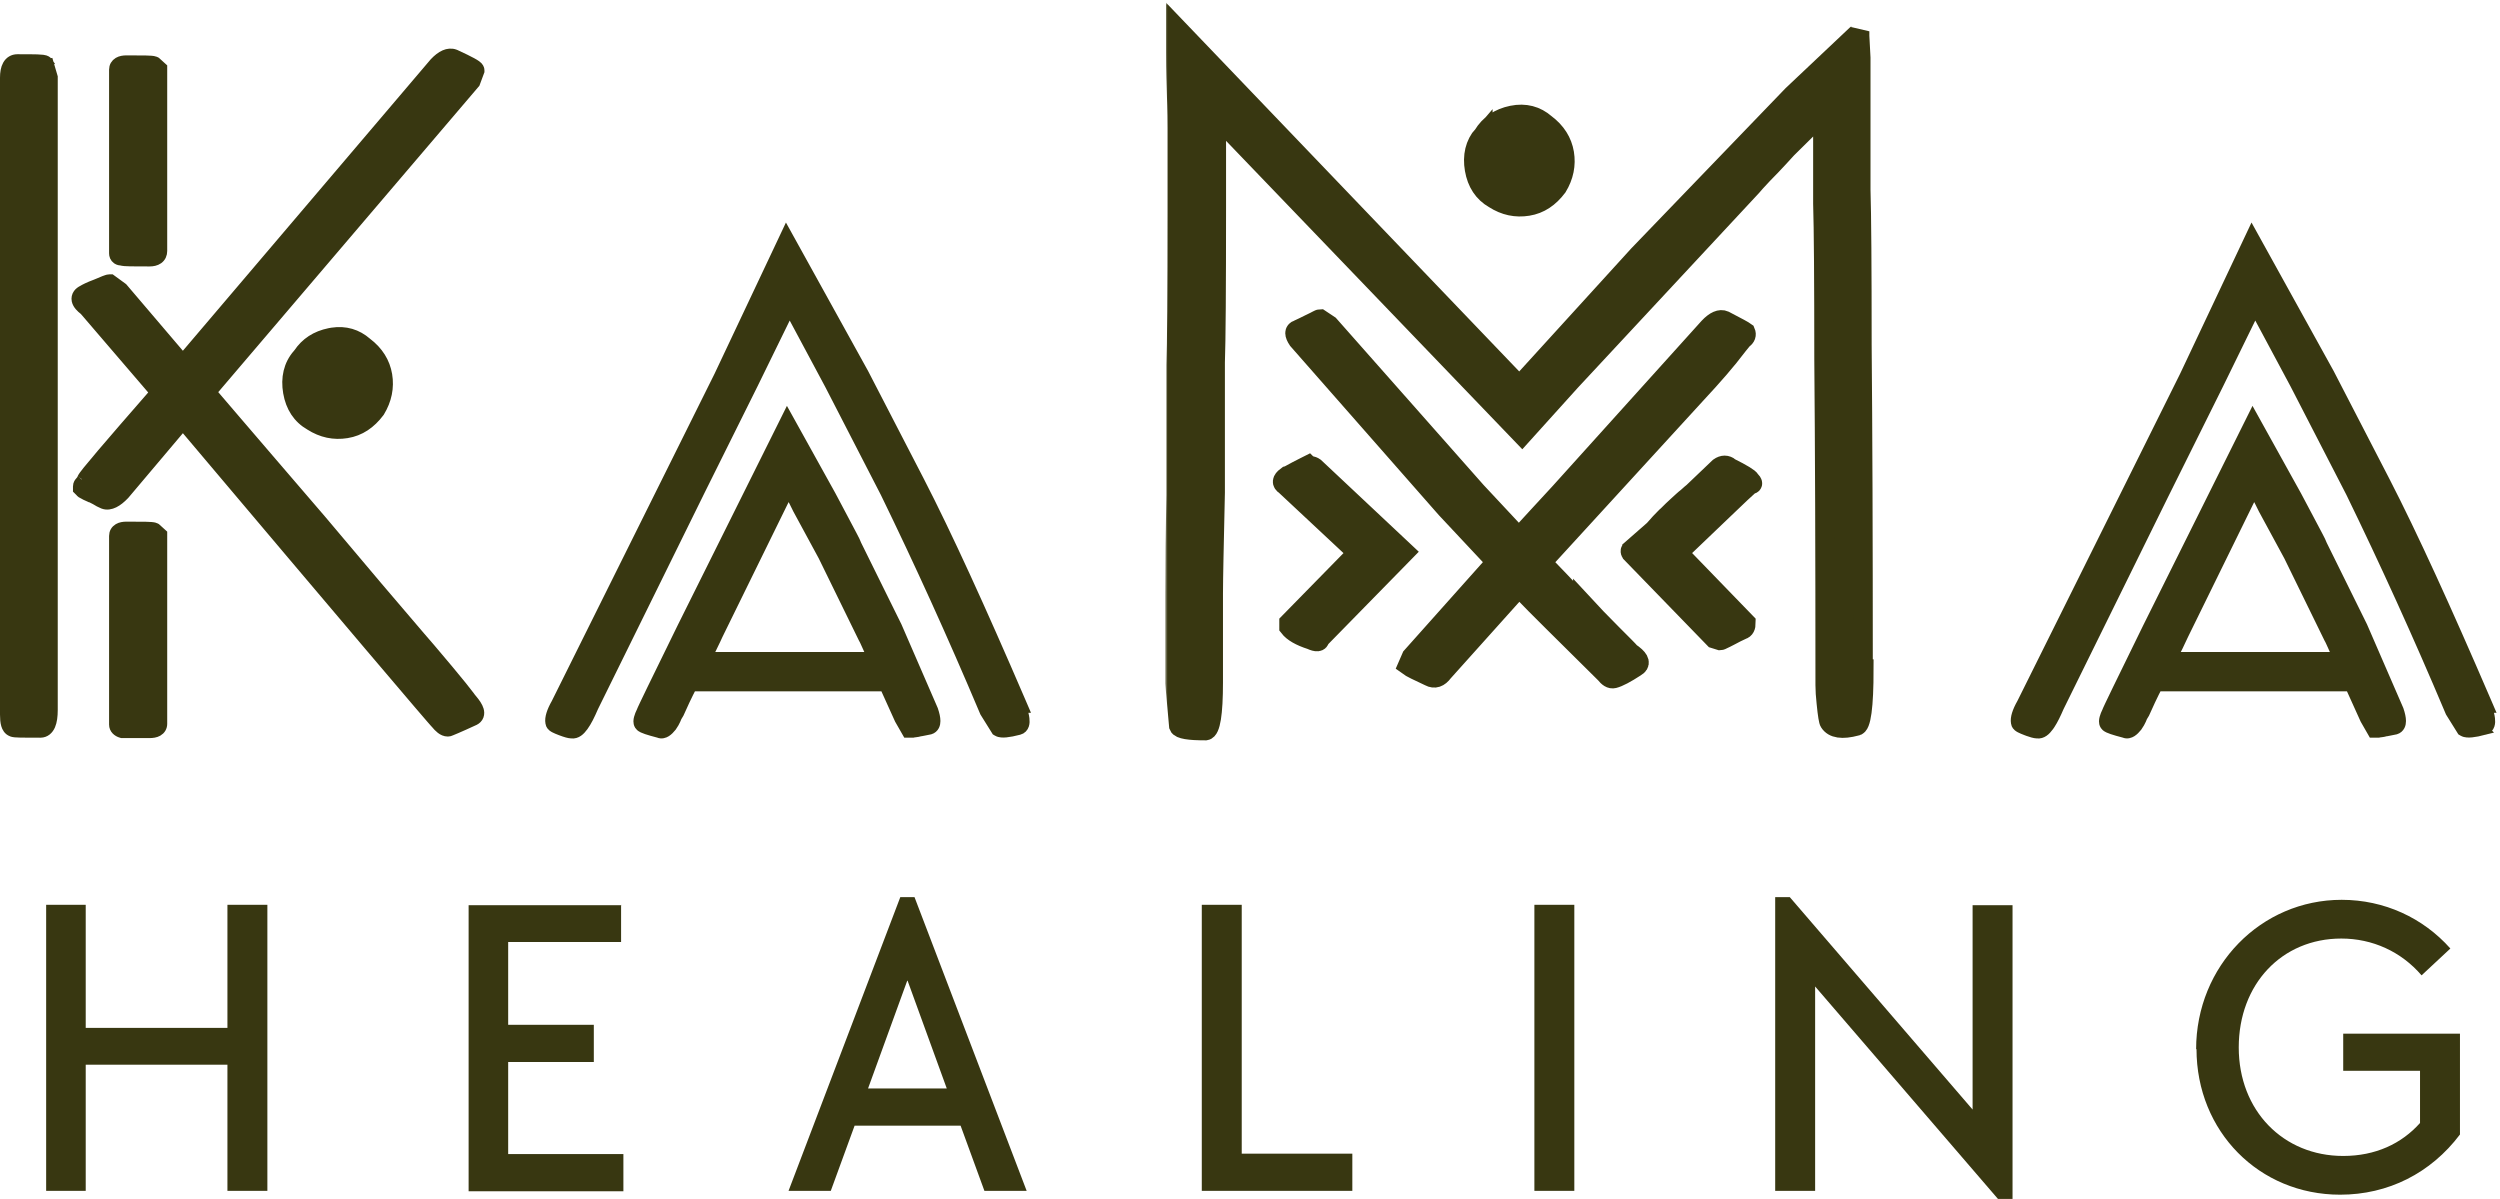
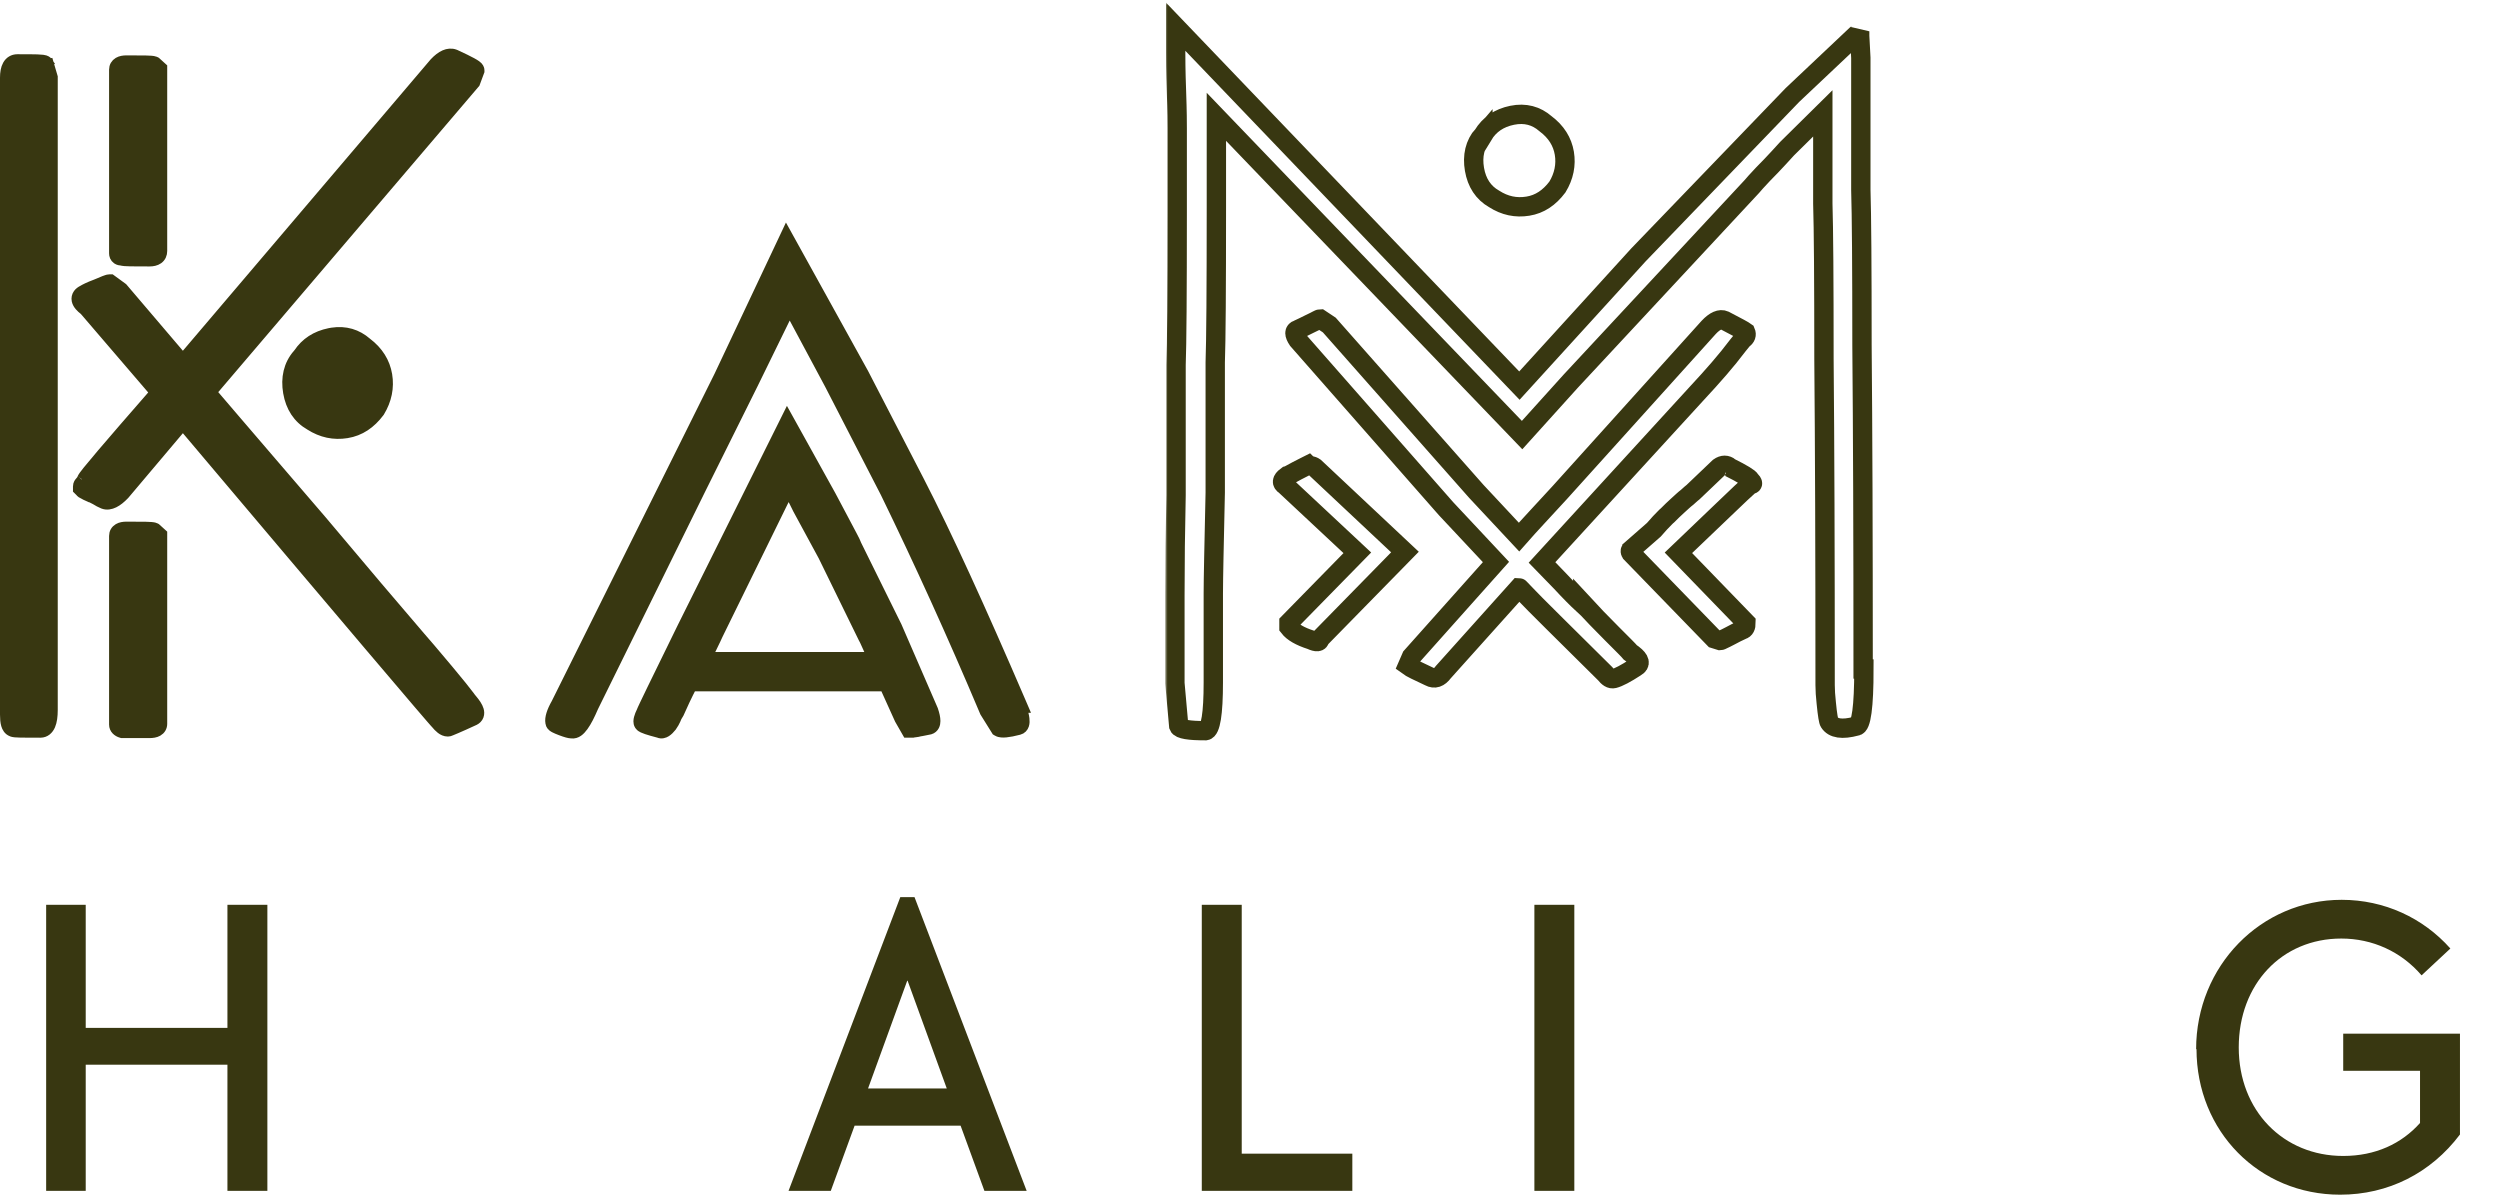
<svg xmlns="http://www.w3.org/2000/svg" width="517" height="248" viewBox="0 0 517 248" fill="none">
  <path d="M16.837 99.204C16.839 99.2 16.848 99.187 16.861 99.162C16.875 99.133 16.89 99.101 16.911 99.053C16.921 99.032 16.934 99.004 16.948 98.972C16.963 98.929 16.975 98.898 16.981 98.882C17.014 98.807 17.051 98.738 17.082 98.686C17.145 98.579 17.225 98.46 17.312 98.337C17.49 98.089 17.746 97.758 18.071 97.352C18.725 96.536 19.698 95.37 20.985 93.857C23.465 90.942 27.131 86.714 31.971 81.168L17.429 64.216C17.037 63.916 16.7 63.614 16.438 63.305C16.16 62.979 15.915 62.59 15.823 62.144C15.723 61.655 15.824 61.173 16.115 60.766C16.363 60.421 16.712 60.181 17.065 60.006C17.432 59.775 18.355 59.294 19.81 58.756C20.523 58.441 21.107 58.2 21.54 58.035C21.758 57.952 21.948 57.884 22.101 57.836C22.176 57.813 22.254 57.79 22.327 57.773C22.379 57.761 22.506 57.732 22.65 57.732H22.977L23.239 57.923L25.305 59.43L25.399 59.501L25.477 59.59L37.819 74.079L89.795 12.964L89.811 12.945L89.829 12.926C90.513 12.2 91.217 11.639 91.935 11.327C92.627 11.025 93.373 10.942 94.085 11.215L94.228 11.274L94.231 11.276C95.707 11.953 96.824 12.499 97.58 12.913C97.954 13.117 98.266 13.304 98.495 13.468C98.606 13.548 98.731 13.645 98.839 13.758C98.893 13.815 98.966 13.9 99.029 14.009C99.089 14.111 99.183 14.305 99.183 14.563V14.743L99.12 14.912L98.325 17.052L98.264 17.218L98.149 17.353L43.82 81.092C44.05 81.361 44.35 81.714 44.723 82.149C45.693 83.284 47.147 84.983 49.083 87.243C51.019 89.502 53.437 92.322 56.333 95.697L66.456 107.482L66.464 107.491C75.15 117.828 82.009 125.916 86.99 131.704L89.01 134.043L89.016 134.05C91.916 137.462 94.088 140.067 95.535 141.861C96.258 142.756 96.806 143.459 97.178 143.961C97.268 144.084 97.351 144.197 97.424 144.301L97.676 144.6C98.323 145.367 98.841 146.118 99.043 146.808C99.149 147.17 99.194 147.607 99.033 148.043C98.865 148.501 98.525 148.807 98.151 148.994L98.139 149L98.125 149.006C96.49 149.763 95.231 150.322 94.367 150.693C93.936 150.878 93.6 151.018 93.364 151.113C93.247 151.16 93.148 151.197 93.072 151.225C93.035 151.239 92.994 151.253 92.954 151.265C92.935 151.271 92.905 151.28 92.871 151.289C92.862 151.291 92.755 151.319 92.622 151.319C92.043 151.319 91.555 151.069 91.161 150.767C90.783 150.478 90.419 150.086 90.059 149.65C90.018 149.61 89.986 149.575 89.973 149.56C89.92 149.503 89.852 149.427 89.77 149.335C89.606 149.151 89.375 148.886 89.079 148.544C88.487 147.861 87.624 146.857 86.493 145.534C84.231 142.887 80.89 138.958 76.472 133.749C67.765 123.483 54.874 108.242 37.819 88.036L25.797 102.277L25.778 102.298L25.759 102.319C25.036 103.083 24.307 103.668 23.597 104.016C22.896 104.36 22.088 104.528 21.327 104.225L21.315 104.221L21.304 104.216C20.737 103.974 20.221 103.717 19.697 103.375C19.585 103.319 19.479 103.265 19.383 103.214C19.271 103.156 19.175 103.106 19.086 103.061C18.895 102.966 18.8 102.93 18.754 102.918L18.648 102.892L18.551 102.843C18.421 102.779 18.306 102.729 18.166 102.669C18.028 102.611 17.865 102.54 17.677 102.447L17.62 102.418L17.567 102.383C17.508 102.343 17.442 102.31 17.339 102.258C17.297 102.237 17.226 102.202 17.161 102.166C17.159 102.164 17.157 102.163 17.155 102.162C16.926 102.079 16.764 101.945 16.672 101.853C16.605 101.786 16.552 101.721 16.533 101.697C16.53 101.693 16.527 101.689 16.524 101.686L16.39 101.551C16.389 101.55 16.387 101.55 16.387 101.549V101.548H16.386L16.091 101.255V100.6C16.091 100.058 16.388 99.731 16.51 99.609C16.523 99.591 16.531 99.58 16.565 99.533C16.622 99.454 16.712 99.332 16.837 99.204ZM16.837 99.204C16.834 99.209 16.841 99.198 16.859 99.18C16.852 99.188 16.844 99.196 16.837 99.204ZM3.589 12.215C5.368 12.215 6.738 12.215 7.682 12.246C8.149 12.261 8.546 12.284 8.848 12.325C8.995 12.345 9.159 12.372 9.312 12.42C9.388 12.445 9.488 12.482 9.593 12.541C9.691 12.597 9.851 12.706 9.979 12.898L9.574 13.168L10.107 13.091L10.901 15.788L10.942 15.926V146.83C10.942 148.106 10.802 149.2 10.454 150.01C10.089 150.86 9.404 151.557 8.354 151.557C6.572 151.557 5.208 151.558 4.271 151.538C3.806 151.528 3.423 151.512 3.139 151.487C2.999 151.474 2.855 151.457 2.727 151.43C2.663 151.417 2.578 151.395 2.489 151.362C2.468 151.354 2.439 151.338 2.402 151.321C1.712 151.069 1.386 150.437 1.229 149.91C1.059 149.334 1 148.604 1 147.783V16.07C1 15.052 1.144 14.134 1.536 13.438C1.971 12.666 2.691 12.215 3.589 12.215ZM68.675 68.753C71.438 68.331 73.867 69.064 75.878 70.818C78.257 72.616 79.666 74.881 80.106 77.519C80.546 80.149 80.012 82.769 78.545 85.181L78.519 85.223L78.49 85.262C76.701 87.645 74.502 89.168 71.734 89.614C69.039 90.047 66.502 89.523 64.09 87.988C61.573 86.552 60.07 84.213 59.55 81.183C59.033 78.17 59.627 75.39 61.53 73.218L61.672 73.056C63.171 70.807 65.321 69.428 68.117 68.854L68.675 68.753ZM33.578 149.685C33.578 150.365 33.242 150.933 32.656 151.267C32.154 151.554 31.528 151.636 30.91 151.636H25.211L25.076 151.598C24.266 151.367 23.557 150.766 23.557 149.843V110.83C23.557 110.155 23.885 109.592 24.454 109.255C24.948 108.963 25.556 108.878 26.145 108.878C27.807 108.878 29.131 108.878 30.077 108.898C30.549 108.908 30.945 108.924 31.251 108.949C31.403 108.961 31.549 108.976 31.679 108.999C31.784 109.016 31.971 109.052 32.15 109.141L32.274 109.204L32.377 109.296L33.25 110.089L33.578 110.387V149.685ZM33.578 51.913C33.578 52.572 33.328 53.201 32.741 53.619C32.217 53.992 31.555 54.101 30.91 54.101C29.247 54.101 27.924 54.102 26.977 54.081C26.506 54.072 26.109 54.056 25.804 54.032C25.651 54.019 25.506 54.003 25.376 53.981C25.323 53.972 25.25 53.958 25.168 53.936C24.865 53.92 24.497 53.858 24.176 53.636C23.698 53.305 23.557 52.804 23.557 52.388V14.405C23.557 13.73 23.885 13.167 24.454 12.831C24.948 12.538 25.556 12.453 26.145 12.453C27.808 12.453 29.132 12.453 30.078 12.473C30.55 12.483 30.946 12.498 31.252 12.523C31.404 12.535 31.55 12.552 31.68 12.574C31.758 12.587 31.884 12.611 32.018 12.66L32.152 12.718L32.274 12.779L32.377 12.872L33.25 13.665L33.578 13.962V51.913Z" fill="#383711" stroke="#383711" stroke-width="2" />
-   <path d="M163.55 49.92L178.641 77.2L178.647 77.211L178.653 77.224L190.17 99.506L190.171 99.508C195.905 110.641 202.826 125.812 211.089 145.007L211.689 146.403H211.346C211.632 147.28 211.817 148.025 211.888 148.626C211.939 149.062 211.944 149.527 211.81 149.939C211.659 150.4 211.313 150.828 210.737 150.969C209.64 151.253 208.75 151.426 208.062 151.493C207.718 151.526 207.4 151.535 207.118 151.511C206.854 151.488 206.53 151.429 206.241 151.256L206.033 151.132L205.905 150.927L203.683 147.359L203.641 147.292L203.609 147.218C196.868 131.225 189.969 116.103 183.07 101.93L171.562 79.582L163.271 64.096L155.71 79.55L155.707 79.556L144.668 101.754L144.669 101.755L122.757 146.222C122.043 147.883 121.375 149.23 120.673 150.193C120.33 150.664 119.974 151.067 119.58 151.339C119.177 151.618 118.708 151.774 118.192 151.71C117.919 151.699 117.609 151.638 117.289 151.551C116.919 151.45 116.468 151.3 115.933 151.094C115.414 150.895 114.991 150.719 114.688 150.562C114.542 150.486 114.375 150.39 114.231 150.27C114.151 150.203 113.847 149.944 113.792 149.504C113.683 148.952 113.778 148.328 113.965 147.717C114.169 147.049 114.515 146.277 115.006 145.416L148.665 77.732L161.771 49.978L162.604 48.211L163.55 49.92ZM163.708 87.745L171.889 102.494L171.893 102.501L171.897 102.51L174.756 107.901C175.43 109.169 175.969 110.184 176.358 110.932C176.735 111.656 177.002 112.183 177.104 112.438L177.076 112.456L185.492 129.497L185.503 129.519L185.513 129.542L192.979 146.749L192.996 146.789L193.01 146.831C193.298 147.693 193.479 148.47 193.479 149.1C193.479 149.416 193.434 149.777 193.267 150.108C193.082 150.474 192.764 150.762 192.335 150.884L192.319 150.889L192.303 150.893C191.945 150.982 191.573 151.047 191.242 151.105C190.898 151.166 190.595 151.218 190.317 151.288L190.318 151.289C189.943 151.383 189.619 151.429 189.365 151.46C189.078 151.496 188.97 151.506 188.887 151.527L188.769 151.556H187.589L187.301 151.053L186.031 148.833L186.007 148.792L185.987 148.75L182.918 141.962H143.102C142.699 142.727 142.231 143.67 141.657 144.879C141.032 146.285 140.627 147.175 140.455 147.517L140.438 147.55L140.419 147.583L139.992 148.293C139.983 148.319 139.972 148.349 139.959 148.382C139.913 148.501 139.846 148.667 139.757 148.862C139.581 149.247 139.311 149.767 138.941 150.274L138.928 150.292L138.913 150.31C138.572 150.736 138.191 151.137 137.781 151.394C137.408 151.628 136.807 151.856 136.189 151.576C135.159 151.307 134.332 151.073 133.731 150.87C133.424 150.765 133.152 150.662 132.934 150.559C132.825 150.508 132.71 150.447 132.603 150.375C132.511 150.315 132.347 150.195 132.219 150.003L132.218 150.001C132.017 149.7 131.989 149.375 131.991 149.169C131.994 148.944 132.034 148.713 132.091 148.494C132.199 148.073 132.397 147.576 132.671 147.02C132.684 146.981 132.699 146.944 132.712 146.913C132.74 146.843 132.778 146.755 132.823 146.655C132.914 146.452 133.048 146.165 133.223 145.796C133.572 145.057 134.096 143.97 134.791 142.538C136.182 139.671 138.267 135.407 141.047 129.738L141.05 129.732L161.938 87.785L162.785 86.082L163.708 87.745ZM148.494 131.305L148.051 132.266C147.402 133.652 146.804 134.842 146.271 135.838H180.28C179.979 135.212 179.651 134.42 179.317 133.685L178.834 132.622C178.7 132.333 178.631 132.204 178.602 132.16L178.564 132.104L178.535 132.044L170.214 115.033L164.973 105.358L164.958 105.333L164.945 105.305C164.539 104.437 163.908 103.205 163.049 101.641L148.494 131.305Z" fill="#383711" stroke="#383711" stroke-width="2" />
+   <path d="M163.55 49.92L178.641 77.2L178.647 77.211L178.653 77.224L190.17 99.506L190.171 99.508C195.905 110.641 202.826 125.812 211.089 145.007L211.689 146.403H211.346C211.632 147.28 211.817 148.025 211.888 148.626C211.939 149.062 211.944 149.527 211.81 149.939C211.659 150.4 211.313 150.828 210.737 150.969C209.64 151.253 208.75 151.426 208.062 151.493C207.718 151.526 207.4 151.535 207.118 151.511C206.854 151.488 206.53 151.429 206.241 151.256L206.033 151.132L205.905 150.927L203.683 147.359L203.641 147.292L203.609 147.218C196.868 131.225 189.969 116.103 183.07 101.93L171.562 79.582L163.271 64.096L155.71 79.55L155.707 79.556L144.668 101.754L144.669 101.755L122.757 146.222C122.043 147.883 121.375 149.23 120.673 150.193C120.33 150.664 119.974 151.067 119.58 151.339C119.177 151.618 118.708 151.774 118.192 151.71C117.919 151.699 117.609 151.638 117.289 151.551C116.919 151.45 116.468 151.3 115.933 151.094C115.414 150.895 114.991 150.719 114.688 150.562C114.542 150.486 114.375 150.39 114.231 150.27C114.151 150.203 113.847 149.944 113.792 149.504C113.683 148.952 113.778 148.328 113.965 147.717C114.169 147.049 114.515 146.277 115.006 145.416L148.665 77.732L161.771 49.978L162.604 48.211L163.55 49.92ZM163.708 87.745L171.889 102.494L171.893 102.501L171.897 102.51L174.756 107.901C175.43 109.169 175.969 110.184 176.358 110.932C176.735 111.656 177.002 112.183 177.104 112.438L177.076 112.456L185.492 129.497L185.503 129.519L185.513 129.542L192.979 146.749L192.996 146.789L193.01 146.831C193.298 147.693 193.479 148.47 193.479 149.1C193.479 149.416 193.434 149.777 193.267 150.108C193.082 150.474 192.764 150.762 192.335 150.884L192.319 150.889L192.303 150.893C191.945 150.982 191.573 151.047 191.242 151.105C190.898 151.166 190.595 151.218 190.317 151.288L190.318 151.289C189.943 151.383 189.619 151.429 189.365 151.46C189.078 151.496 188.97 151.506 188.887 151.527L188.769 151.556H187.589L187.301 151.053L186.031 148.833L186.007 148.792L185.987 148.75L182.918 141.962H143.102C142.699 142.727 142.231 143.67 141.657 144.879C141.032 146.285 140.627 147.175 140.455 147.517L140.438 147.55L140.419 147.583L139.992 148.293C139.983 148.319 139.972 148.349 139.959 148.382C139.913 148.501 139.846 148.667 139.757 148.862C139.581 149.247 139.311 149.767 138.941 150.274L138.928 150.292L138.913 150.31C138.572 150.736 138.191 151.137 137.781 151.394C137.408 151.628 136.807 151.856 136.189 151.576C135.159 151.307 134.332 151.073 133.731 150.87C133.424 150.765 133.152 150.662 132.934 150.559C132.825 150.508 132.71 150.447 132.603 150.375C132.511 150.315 132.347 150.195 132.219 150.003C132.017 149.7 131.989 149.375 131.991 149.169C131.994 148.944 132.034 148.713 132.091 148.494C132.199 148.073 132.397 147.576 132.671 147.02C132.684 146.981 132.699 146.944 132.712 146.913C132.74 146.843 132.778 146.755 132.823 146.655C132.914 146.452 133.048 146.165 133.223 145.796C133.572 145.057 134.096 143.97 134.791 142.538C136.182 139.671 138.267 135.407 141.047 129.738L141.05 129.732L161.938 87.785L162.785 86.082L163.708 87.745ZM148.494 131.305L148.051 132.266C147.402 133.652 146.804 134.842 146.271 135.838H180.28C179.979 135.212 179.651 134.42 179.317 133.685L178.834 132.622C178.7 132.333 178.631 132.204 178.602 132.16L178.564 132.104L178.535 132.044L170.214 115.033L164.973 105.358L164.958 105.333L164.945 105.305C164.539 104.437 163.908 103.205 163.049 101.641L148.494 131.305Z" fill="#383711" stroke="#383711" stroke-width="2" />
  <mask id="path-3-outside-1_934_30" maskUnits="userSpaceOnUse" x="240.971" y="0.523" width="147" height="153" fill="black">
    <rect fill="white" x="240.971" y="0.523" width="147" height="153" />
    <path d="M385.456 138.345C385.456 146.196 384.901 150.161 383.868 150.161C380.929 150.954 379.102 150.637 378.308 149.368C378.149 149.209 377.911 147.861 377.673 145.403C377.514 143.975 377.434 142.706 377.434 141.676C377.434 114.477 377.355 91.957 377.196 74.274C377.196 57.938 377.117 47.233 376.958 42.079V23.445L369.572 30.74C369.572 30.74 368.936 31.454 367.904 32.563C366.871 33.674 365.759 34.863 364.567 36.053C363.376 37.322 362.582 38.194 362.265 38.59L324.856 78.794L314.769 89.974L251.548 24.158V42.872C251.548 59.762 251.469 70.467 251.31 74.988V101.869C251.072 112.733 250.912 119.711 250.912 122.724V141.121C250.912 147.623 250.357 150.954 249.324 151.112C245.909 151.112 244.003 150.795 243.765 150.161L242.971 141.279V123.121C242.971 116.46 243.05 109.561 243.209 102.424V75.542C243.367 71.181 243.447 60.634 243.447 43.824V26.537C243.447 25.665 243.447 23.048 243.288 18.766C243.129 14.484 243.129 11.867 243.129 10.995V5.523L314.213 79.745L338.835 52.705L370.683 19.638L383.788 7.268C383.788 7.268 384.424 6.792 384.582 6.475V7.426L384.821 11.947V39.304C384.98 44.458 385.059 55.163 385.059 71.419C385.218 88.944 385.297 111.305 385.297 138.345H385.456ZM270.61 96.239C270.61 96.239 271.325 96.239 271.88 96.635L290.545 114.16L272.913 132.161C272.913 132.795 272.278 132.874 271.086 132.319C268.862 131.605 267.354 130.733 266.559 129.702V128.751L280.697 114.319L265.765 100.363C264.971 99.887 265.05 99.252 266.003 98.538C266.083 98.538 266.877 98.063 268.227 97.349C269.656 96.635 270.371 96.239 270.531 96.16L270.61 96.239ZM327.319 124.786C329.145 126.768 331.13 128.83 333.354 131.05C335.578 133.27 336.849 134.539 337.167 134.936L337.722 135.332C339.152 136.442 339.39 137.315 338.279 137.949C336.213 139.297 334.705 140.09 333.751 140.328C333.116 140.487 332.56 140.09 331.925 139.297L321.282 128.751C320.012 127.482 318.74 126.213 317.549 125.024C316.358 123.834 315.563 122.962 315.007 122.407C314.452 121.852 314.213 121.535 314.134 121.535L298.487 138.98C297.614 140.169 296.661 140.487 295.628 139.932C293.246 138.821 291.737 138.107 291.101 137.632L291.895 135.808L309.368 116.222L299.044 105.199L268.386 70.309C267.592 69.12 267.592 68.406 268.386 68.168C269.26 67.771 270.054 67.375 270.848 66.978C271.642 66.582 272.199 66.344 272.437 66.186C272.754 66.027 272.913 65.948 272.993 65.948L274.899 67.216L305.318 101.631L314.134 111.067C316.358 108.53 319.217 105.517 322.553 101.869L353.369 67.692C354.64 66.344 355.752 65.868 356.626 66.264C359.247 67.613 360.676 68.406 360.994 68.644C361.232 69.198 361.073 69.754 360.438 70.15L359.405 71.419C357.022 74.591 354.164 77.842 350.987 81.252L318.899 116.301C319.614 117.015 320.885 118.363 322.791 120.345C324.697 122.407 326.206 123.913 327.319 124.944V124.786ZM357.658 96.635C360.358 97.984 361.788 98.856 361.947 99.252C362.582 99.887 362.582 100.203 361.947 100.203L360.041 101.948C359.643 102.345 355.275 106.468 347.095 114.319L361.073 128.751C361.073 129.623 360.835 130.099 360.279 130.257C359.405 130.654 358.611 131.05 357.896 131.447C357.181 131.843 356.626 132.081 356.308 132.239C355.99 132.399 355.831 132.477 355.752 132.477L354.481 132.081L337.246 114.319C337.246 114.319 337.007 113.922 337.246 113.764H337.484V113.526L342.012 109.561C342.012 109.561 342.567 108.927 343.282 108.133C344.076 107.34 344.553 106.785 344.871 106.547C345.586 105.834 346.221 105.199 346.936 104.565C347.651 103.931 348.286 103.296 348.921 102.821C349.557 102.265 349.954 101.869 350.192 101.71L355.513 96.635C356.308 96.08 357.022 96.08 357.737 96.635H357.658ZM306.668 27.964C308.018 25.744 310.004 24.396 312.704 23.841C315.405 23.286 317.708 23.921 319.614 25.586C321.838 27.251 323.108 29.313 323.506 31.692C323.903 34.07 323.427 36.449 322.076 38.669C320.408 40.89 318.423 42.238 315.961 42.634C313.498 43.031 311.195 42.555 308.971 41.127C306.747 39.859 305.397 37.797 304.921 35.022C304.444 32.247 305 29.788 306.668 27.885V27.964Z" />
  </mask>
-   <path d="M385.456 138.345C385.456 146.196 384.901 150.161 383.868 150.161C380.929 150.954 379.102 150.637 378.308 149.368C378.149 149.209 377.911 147.861 377.673 145.403C377.514 143.975 377.434 142.706 377.434 141.676C377.434 114.477 377.355 91.957 377.196 74.274C377.196 57.938 377.117 47.233 376.958 42.079V23.445L369.572 30.74C369.572 30.74 368.936 31.454 367.904 32.563C366.871 33.674 365.759 34.863 364.567 36.053C363.376 37.322 362.582 38.194 362.265 38.59L324.856 78.794L314.769 89.974L251.548 24.158V42.872C251.548 59.762 251.469 70.467 251.31 74.988V101.869C251.072 112.733 250.912 119.711 250.912 122.724V141.121C250.912 147.623 250.357 150.954 249.324 151.112C245.909 151.112 244.003 150.795 243.765 150.161L242.971 141.279V123.121C242.971 116.46 243.05 109.561 243.209 102.424V75.542C243.367 71.181 243.447 60.634 243.447 43.824V26.537C243.447 25.665 243.447 23.048 243.288 18.766C243.129 14.484 243.129 11.867 243.129 10.995V5.523L314.213 79.745L338.835 52.705L370.683 19.638L383.788 7.268C383.788 7.268 384.424 6.792 384.582 6.475V7.426L384.821 11.947V39.304C384.98 44.458 385.059 55.163 385.059 71.419C385.218 88.944 385.297 111.305 385.297 138.345H385.456ZM270.61 96.239C270.61 96.239 271.325 96.239 271.88 96.635L290.545 114.16L272.913 132.161C272.913 132.795 272.278 132.874 271.086 132.319C268.862 131.605 267.354 130.733 266.559 129.702V128.751L280.697 114.319L265.765 100.363C264.971 99.887 265.05 99.252 266.003 98.538C266.083 98.538 266.877 98.063 268.227 97.349C269.656 96.635 270.371 96.239 270.531 96.16L270.61 96.239ZM327.319 124.786C329.145 126.768 331.13 128.83 333.354 131.05C335.578 133.27 336.849 134.539 337.167 134.936L337.722 135.332C339.152 136.442 339.39 137.315 338.279 137.949C336.213 139.297 334.705 140.09 333.751 140.328C333.116 140.487 332.56 140.09 331.925 139.297L321.282 128.751C320.012 127.482 318.74 126.213 317.549 125.024C316.358 123.834 315.563 122.962 315.007 122.407C314.452 121.852 314.213 121.535 314.134 121.535L298.487 138.98C297.614 140.169 296.661 140.487 295.628 139.932C293.246 138.821 291.737 138.107 291.101 137.632L291.895 135.808L309.368 116.222L299.044 105.199L268.386 70.309C267.592 69.12 267.592 68.406 268.386 68.168C269.26 67.771 270.054 67.375 270.848 66.978C271.642 66.582 272.199 66.344 272.437 66.186C272.754 66.027 272.913 65.948 272.993 65.948L274.899 67.216L305.318 101.631L314.134 111.067C316.358 108.53 319.217 105.517 322.553 101.869L353.369 67.692C354.64 66.344 355.752 65.868 356.626 66.264C359.247 67.613 360.676 68.406 360.994 68.644C361.232 69.198 361.073 69.754 360.438 70.15L359.405 71.419C357.022 74.591 354.164 77.842 350.987 81.252L318.899 116.301C319.614 117.015 320.885 118.363 322.791 120.345C324.697 122.407 326.206 123.913 327.319 124.944V124.786ZM357.658 96.635C360.358 97.984 361.788 98.856 361.947 99.252C362.582 99.887 362.582 100.203 361.947 100.203L360.041 101.948C359.643 102.345 355.275 106.468 347.095 114.319L361.073 128.751C361.073 129.623 360.835 130.099 360.279 130.257C359.405 130.654 358.611 131.05 357.896 131.447C357.181 131.843 356.626 132.081 356.308 132.239C355.99 132.399 355.831 132.477 355.752 132.477L354.481 132.081L337.246 114.319C337.246 114.319 337.007 113.922 337.246 113.764H337.484V113.526L342.012 109.561C342.012 109.561 342.567 108.927 343.282 108.133C344.076 107.34 344.553 106.785 344.871 106.547C345.586 105.834 346.221 105.199 346.936 104.565C347.651 103.931 348.286 103.296 348.921 102.821C349.557 102.265 349.954 101.869 350.192 101.71L355.513 96.635C356.308 96.08 357.022 96.08 357.737 96.635H357.658ZM306.668 27.964C308.018 25.744 310.004 24.396 312.704 23.841C315.405 23.286 317.708 23.921 319.614 25.586C321.838 27.251 323.108 29.313 323.506 31.692C323.903 34.07 323.427 36.449 322.076 38.669C320.408 40.89 318.423 42.238 315.961 42.634C313.498 43.031 311.195 42.555 308.971 41.127C306.747 39.859 305.397 37.797 304.921 35.022C304.444 32.247 305 29.788 306.668 27.885V27.964Z" fill="#383711" />
  <path d="M385.456 138.345C385.456 146.196 384.901 150.161 383.868 150.161C380.929 150.954 379.102 150.637 378.308 149.368C378.149 149.209 377.911 147.861 377.673 145.403C377.514 143.975 377.434 142.706 377.434 141.676C377.434 114.477 377.355 91.957 377.196 74.274C377.196 57.938 377.117 47.233 376.958 42.079V23.445L369.572 30.74C369.572 30.74 368.936 31.454 367.904 32.563C366.871 33.674 365.759 34.863 364.567 36.053C363.376 37.322 362.582 38.194 362.265 38.59L324.856 78.794L314.769 89.974L251.548 24.158V42.872C251.548 59.762 251.469 70.467 251.31 74.988V101.869C251.072 112.733 250.912 119.711 250.912 122.724V141.121C250.912 147.623 250.357 150.954 249.324 151.112C245.909 151.112 244.003 150.795 243.765 150.161L242.971 141.279V123.121C242.971 116.46 243.05 109.561 243.209 102.424V75.542C243.367 71.181 243.447 60.634 243.447 43.824V26.537C243.447 25.665 243.447 23.048 243.288 18.766C243.129 14.484 243.129 11.867 243.129 10.995V5.523L314.213 79.745L338.835 52.705L370.683 19.638L383.788 7.268C383.788 7.268 384.424 6.792 384.582 6.475V7.426L384.821 11.947V39.304C384.98 44.458 385.059 55.163 385.059 71.419C385.218 88.944 385.297 111.305 385.297 138.345H385.456ZM270.61 96.239C270.61 96.239 271.325 96.239 271.88 96.635L290.545 114.16L272.913 132.161C272.913 132.795 272.278 132.874 271.086 132.319C268.862 131.605 267.354 130.733 266.559 129.702V128.751L280.697 114.319L265.765 100.363C264.971 99.887 265.05 99.252 266.003 98.538C266.083 98.538 266.877 98.063 268.227 97.349C269.656 96.635 270.371 96.239 270.531 96.16L270.61 96.239ZM327.319 124.786C329.145 126.768 331.13 128.83 333.354 131.05C335.578 133.27 336.849 134.539 337.167 134.936L337.722 135.332C339.152 136.442 339.39 137.315 338.279 137.949C336.213 139.297 334.705 140.09 333.751 140.328C333.116 140.487 332.56 140.09 331.925 139.297L321.282 128.751C320.012 127.482 318.74 126.213 317.549 125.024C316.358 123.834 315.563 122.962 315.007 122.407C314.452 121.852 314.213 121.535 314.134 121.535L298.487 138.98C297.614 140.169 296.661 140.487 295.628 139.932C293.246 138.821 291.737 138.107 291.101 137.632L291.895 135.808L309.368 116.222L299.044 105.199L268.386 70.309C267.592 69.12 267.592 68.406 268.386 68.168C269.26 67.771 270.054 67.375 270.848 66.978C271.642 66.582 272.199 66.344 272.437 66.186C272.754 66.027 272.913 65.948 272.993 65.948L274.899 67.216L305.318 101.631L314.134 111.067C316.358 108.53 319.217 105.517 322.553 101.869L353.369 67.692C354.64 66.344 355.752 65.868 356.626 66.264C359.247 67.613 360.676 68.406 360.994 68.644C361.232 69.198 361.073 69.754 360.438 70.15L359.405 71.419C357.022 74.591 354.164 77.842 350.987 81.252L318.899 116.301C319.614 117.015 320.885 118.363 322.791 120.345C324.697 122.407 326.206 123.913 327.319 124.944V124.786ZM357.658 96.635C360.358 97.984 361.788 98.856 361.947 99.252C362.582 99.887 362.582 100.203 361.947 100.203L360.041 101.948C359.643 102.345 355.275 106.468 347.095 114.319L361.073 128.751C361.073 129.623 360.835 130.099 360.279 130.257C359.405 130.654 358.611 131.05 357.896 131.447C357.181 131.843 356.626 132.081 356.308 132.239C355.99 132.399 355.831 132.477 355.752 132.477L354.481 132.081L337.246 114.319C337.246 114.319 337.007 113.922 337.246 113.764H337.484V113.526L342.012 109.561C342.012 109.561 342.567 108.927 343.282 108.133C344.076 107.34 344.553 106.785 344.871 106.547C345.586 105.834 346.221 105.199 346.936 104.565C347.651 103.931 348.286 103.296 348.921 102.821C349.557 102.265 349.954 101.869 350.192 101.71L355.513 96.635C356.308 96.08 357.022 96.08 357.737 96.635H357.658ZM306.668 27.964C308.018 25.744 310.004 24.396 312.704 23.841C315.405 23.286 317.708 23.921 319.614 25.586C321.838 27.251 323.108 29.313 323.506 31.692C323.903 34.07 323.427 36.449 322.076 38.669C320.408 40.89 318.423 42.238 315.961 42.634C313.498 43.031 311.195 42.555 308.971 41.127C306.747 39.859 305.397 37.797 304.921 35.022C304.444 32.247 305 29.788 306.668 27.885V27.964Z" stroke="#383711" stroke-width="4" mask="url(#path-3-outside-1_934_30)" />
-   <path d="M466.629 49.92L481.719 77.2L481.726 77.211L481.732 77.224L493.248 99.506L493.249 99.508C498.984 110.641 505.905 125.812 514.167 145.007L514.768 146.403H514.425C514.711 147.28 514.896 148.025 514.967 148.626C515.018 149.062 515.022 149.527 514.888 149.939C514.737 150.4 514.391 150.828 513.815 150.969L513.816 150.97C512.719 151.254 511.829 151.426 511.141 151.493C510.797 151.526 510.479 151.535 510.197 151.511C509.933 151.488 509.608 151.429 509.319 151.256L509.112 151.132L508.985 150.927L506.761 147.359L506.719 147.292L506.688 147.218C499.945 131.217 493.041 116.088 486.14 101.91V101.909L474.634 79.569V79.568L466.35 64.096L458.789 79.55L458.786 79.556L447.746 101.759L447.745 101.758L425.836 146.222C425.212 147.674 424.623 148.887 424.016 149.813L423.753 150.194C423.41 150.665 423.054 151.068 422.659 151.34C422.256 151.619 421.787 151.774 421.271 151.71C420.997 151.699 420.688 151.638 420.368 151.551C420.091 151.476 419.768 151.372 419.397 151.238L419.012 151.094C418.493 150.895 418.07 150.719 417.768 150.562C417.621 150.486 417.454 150.389 417.311 150.269C417.229 150.201 416.92 149.939 416.869 149.494C416.763 148.943 416.859 148.324 417.044 147.717C417.248 147.049 417.595 146.277 418.086 145.416L451.753 77.713L464.85 49.978L465.684 48.211L466.629 49.92ZM466.787 87.745L474.968 102.494L474.973 102.501L474.977 102.51L477.835 107.901L479.438 110.932C479.814 111.656 480.081 112.184 480.184 112.44L480.155 112.458L488.571 129.497L488.582 129.519L488.592 129.542L496.058 146.749L496.075 146.789L496.089 146.831C496.377 147.693 496.557 148.471 496.557 149.1C496.557 149.416 496.513 149.776 496.346 150.107C496.161 150.473 495.843 150.762 495.414 150.884L495.398 150.889L495.382 150.893C495.024 150.982 494.652 151.047 494.321 151.105C493.977 151.166 493.674 151.218 493.396 151.288L493.397 151.289C493.022 151.383 492.698 151.429 492.444 151.46C492.157 151.496 492.049 151.506 491.966 151.527L491.848 151.556H490.669L490.381 151.053L489.109 148.833L489.086 148.792L489.066 148.75L485.996 141.962H446.18C445.777 142.727 445.31 143.67 444.736 144.879C444.11 146.286 443.706 147.175 443.536 147.515L443.519 147.55L443.498 147.583L443.069 148.294C443.06 148.32 443.051 148.35 443.038 148.382C442.992 148.501 442.925 148.667 442.836 148.862C442.66 149.247 442.389 149.767 442.02 150.274L442.006 150.292L441.992 150.31C441.651 150.736 441.27 151.137 440.86 151.394C440.487 151.628 439.887 151.855 439.271 151.577C438.239 151.308 437.412 151.073 436.811 150.87C436.503 150.766 436.231 150.662 436.013 150.559C435.904 150.508 435.788 150.447 435.681 150.375C435.59 150.315 435.425 150.194 435.297 150.001C435.096 149.7 435.068 149.375 435.07 149.169C435.073 148.944 435.113 148.713 435.17 148.494C435.278 148.075 435.475 147.581 435.747 147.028C435.761 146.987 435.777 146.946 435.791 146.913C435.819 146.843 435.858 146.756 435.902 146.656C435.993 146.453 436.127 146.165 436.302 145.796C436.651 145.057 437.175 143.97 437.87 142.538C439.261 139.671 441.346 135.407 444.126 129.738L444.129 129.732L465.018 87.785L465.865 86.082L466.787 87.745ZM451.572 131.305C450.751 133.108 450.001 134.619 449.349 135.838H483.359C483.059 135.212 482.729 134.417 482.396 133.684C482.192 133.237 482.04 132.895 481.913 132.622C481.779 132.334 481.71 132.205 481.68 132.16L481.643 132.104L481.613 132.044L473.293 115.033L468.051 105.358L468.037 105.332L468.024 105.305C467.619 104.437 466.987 103.206 466.128 101.642L451.572 131.305Z" fill="#383711" stroke="#383711" stroke-width="2" />
  <path d="M17.726 187.113V212.567H47.033V187.113H55.293V246.268H47.033V220.18H17.726V246.268H9.545V187.113H17.726Z" fill="#383711" />
-   <path d="M128.441 187.113V194.805H105.091V211.933H122.802V219.625H105.091V238.656H128.918V246.348H96.91V187.192H128.521L128.441 187.113Z" fill="#383711" />
  <path d="M189.121 185.527L212.313 246.269H203.576L198.652 232.788H176.731L171.807 246.269H163.07L186.183 185.527H189.281H189.121ZM187.613 202.814L179.512 225.096H195.793L187.692 202.814H187.613Z" fill="#383711" />
  <path d="M256.789 187.113V238.577H279.663V246.268H248.529V187.113H256.789Z" fill="#383711" />
  <path d="M325.57 187.113V246.268H317.311V187.113H325.57Z" fill="#383711" />
-   <path d="M375.369 246.269H367.109V185.527H370.128L407.933 229.457V187.192H416.193V247.934H413.175L375.369 204.003V246.347V246.269Z" fill="#383711" />
  <path d="M454.157 217.007C454.157 199.721 467.58 186.082 484.259 186.082C493.075 186.082 501.097 189.809 506.736 196.153L500.778 201.703C496.569 196.787 490.613 194.091 484.179 194.091C471.869 194.091 462.973 203.527 462.973 216.611C462.973 229.695 472.186 239.052 484.576 239.052C491.248 239.052 496.649 236.514 500.461 232.233V221.448H484.576V213.757H508.721V234.611C502.685 242.62 493.869 247.061 483.941 247.061C467.183 247.061 454.237 233.977 454.237 216.929L454.157 217.007Z" fill="#383711" />
</svg>